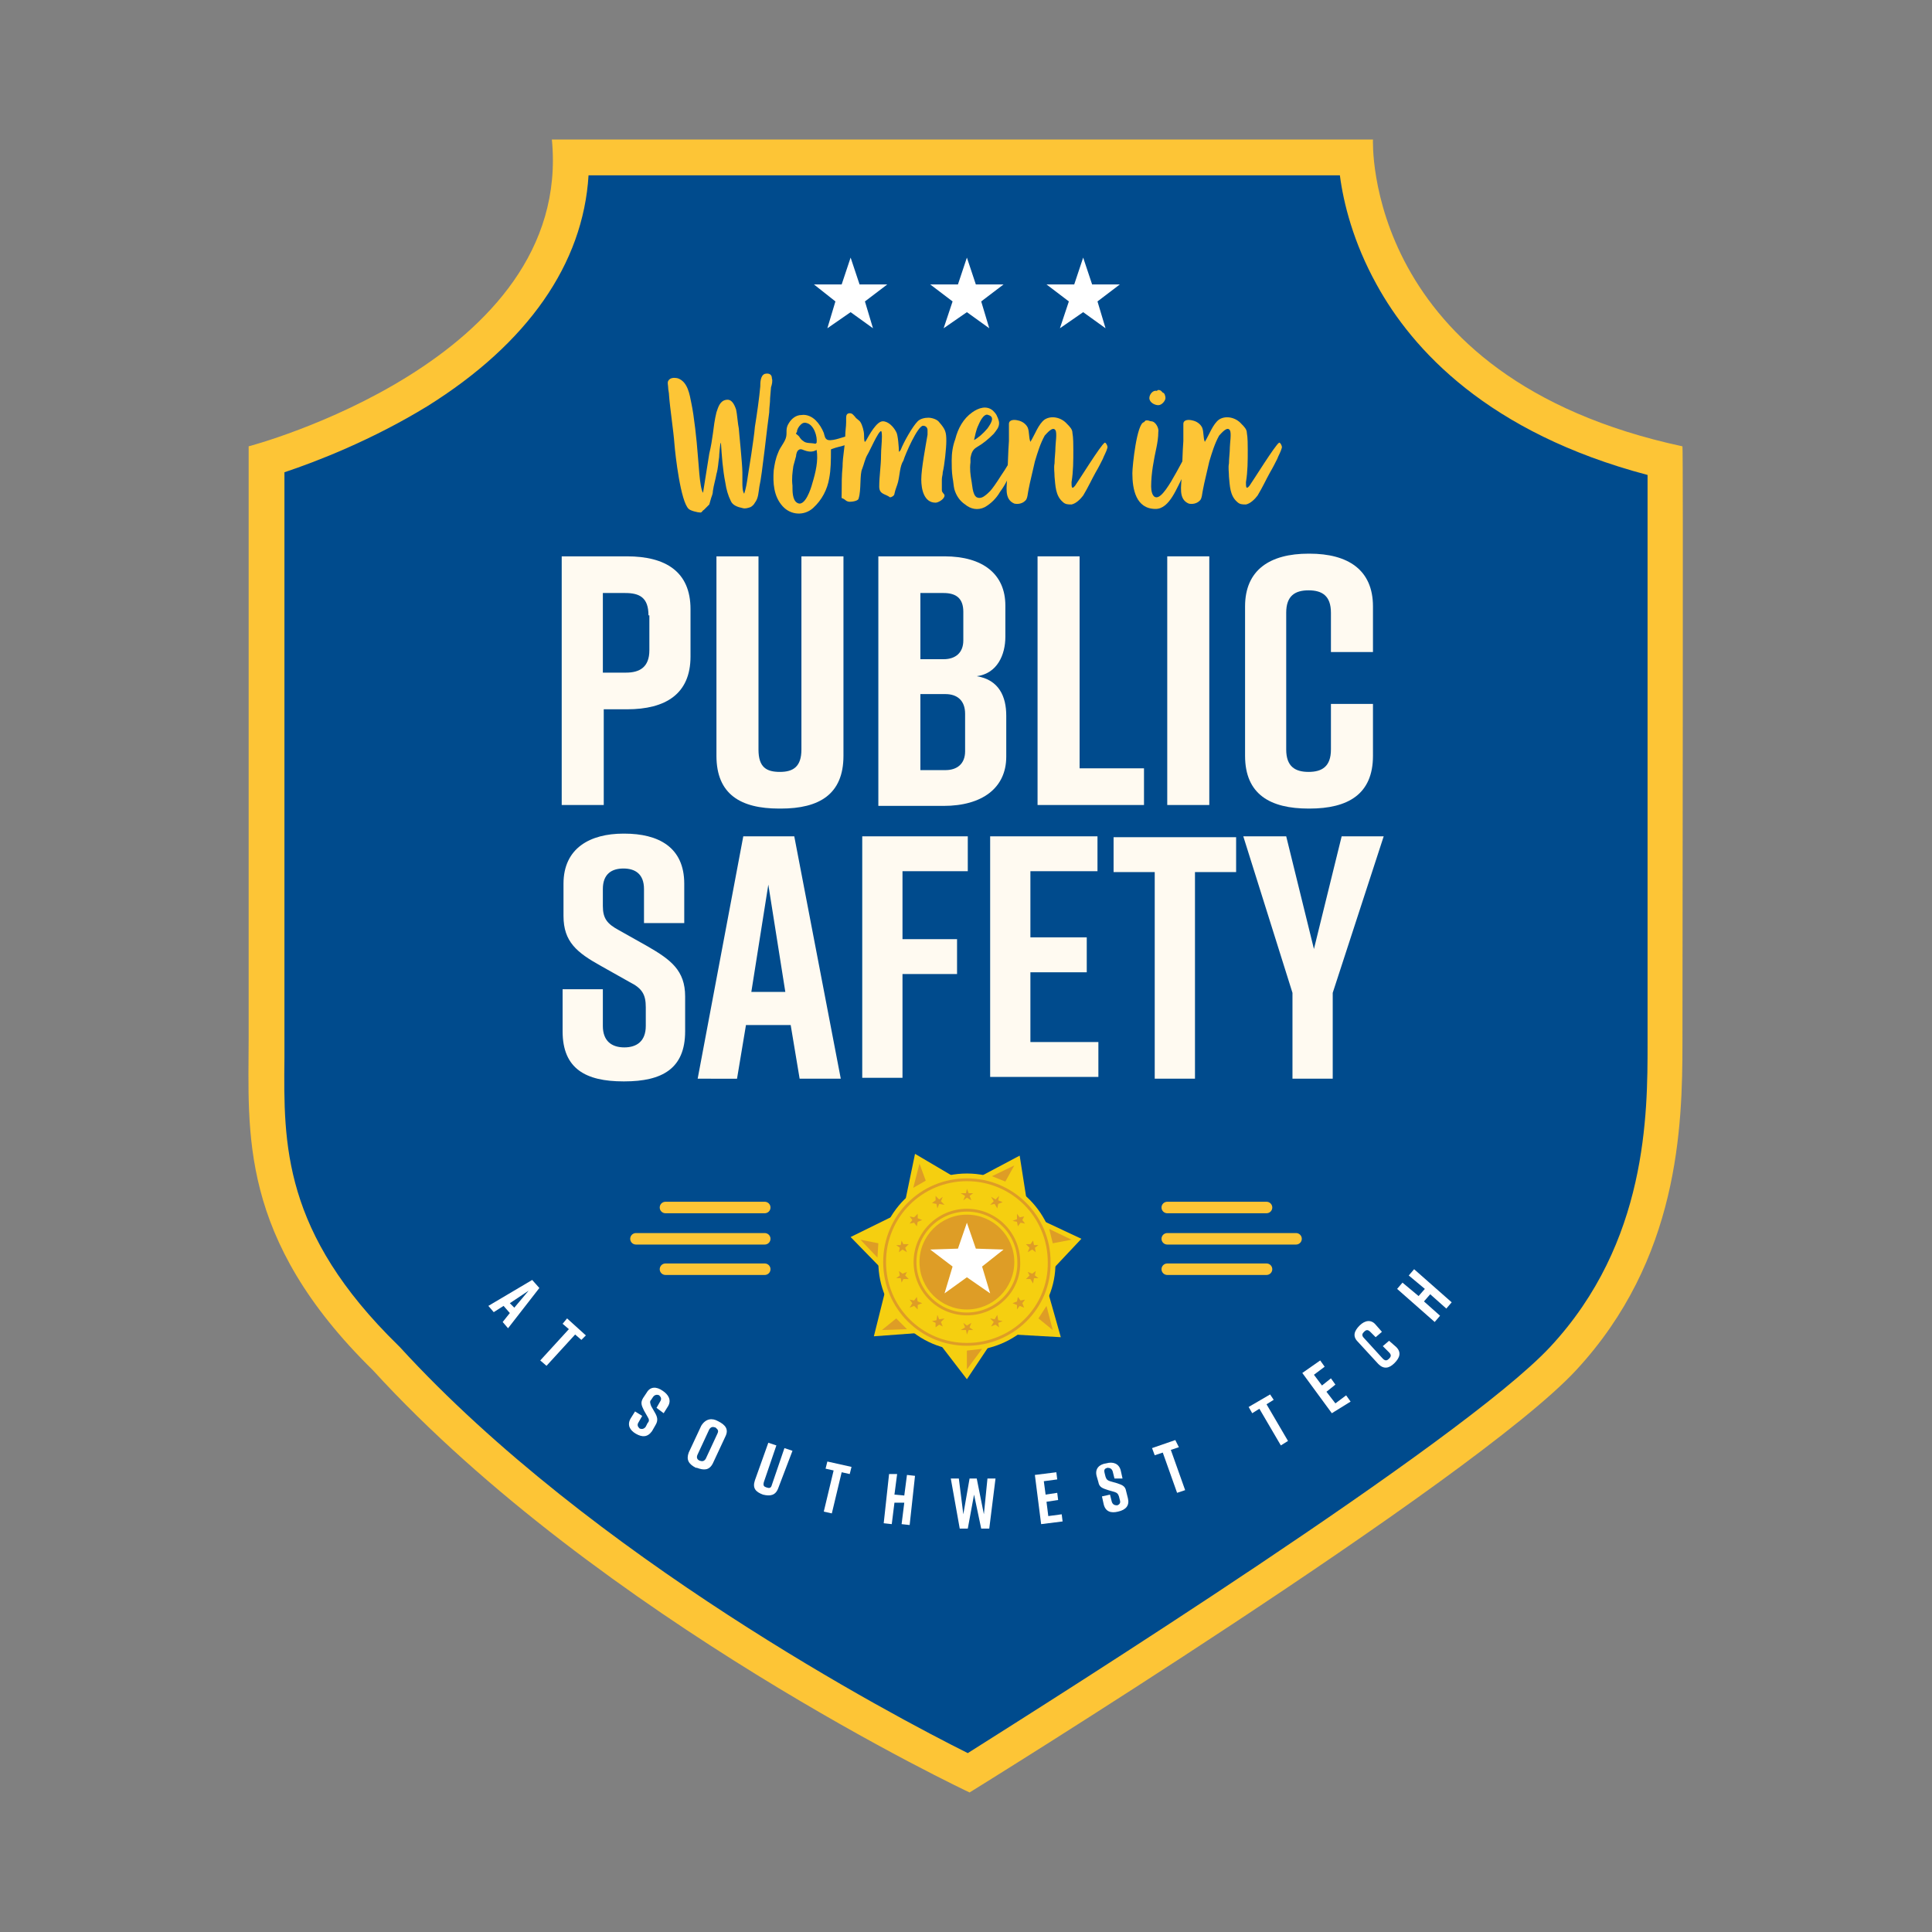
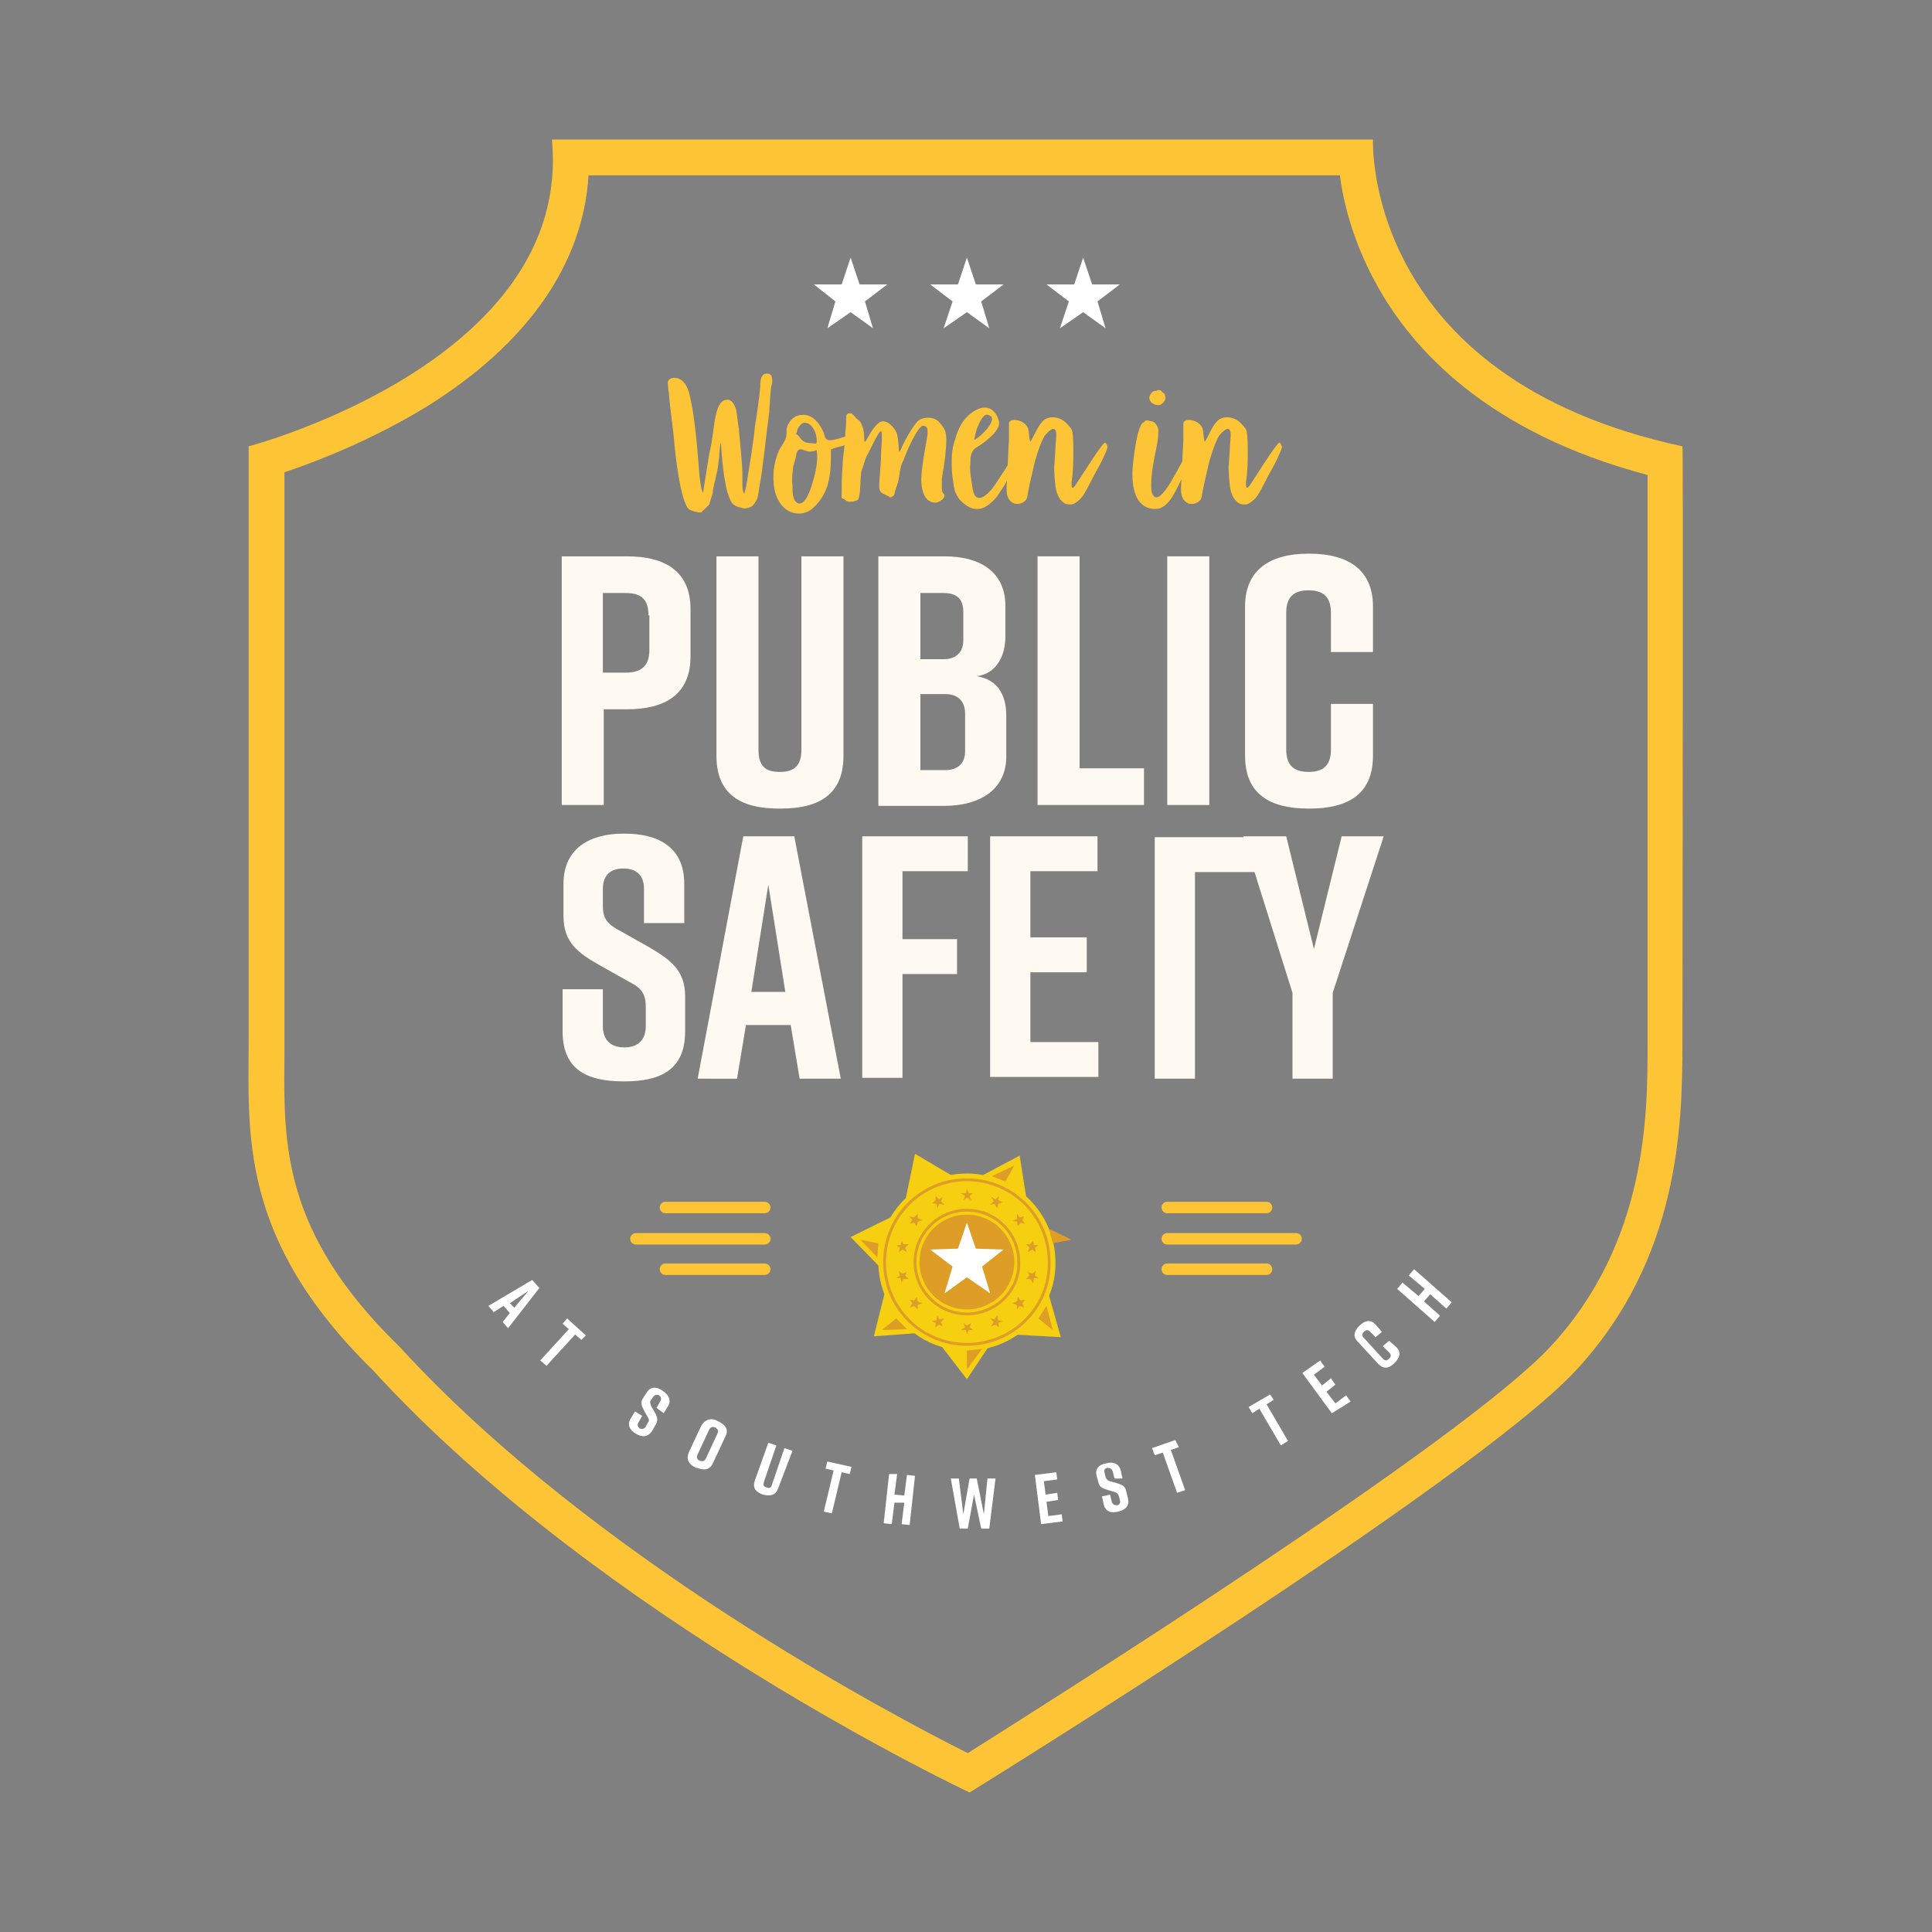
<svg xmlns="http://www.w3.org/2000/svg" version="1.1" id="Layer_1" x="0px" y="0px" viewBox="0 0 216 216" style="enable-background:new 0 0 216 216;" xml:space="preserve">
  <rect x="0" y="0" width="216" height="216" fill="#808080" stroke="none" />
  <style type="text/css">
	.st0{fill:#004B8D;}
	.st1{fill:#FDC536;}
	.st2{fill:#FFFAF1;}
	.st3{fill:#F5CF10;}
	.st4{fill:#DE9D26;}
	.st5{fill:#F5CF10;stroke:#DE9D26;stroke-width:0.317;stroke-miterlimit:10;}
	.st6{fill:none;stroke:#DE9D26;stroke-width:0.317;stroke-miterlimit:10;}
	.st7{fill:#FFFFFF;}
	.st8{fill:none;stroke:#FDC536;stroke-width:1.283;stroke-linecap:round;stroke-linejoin:round;stroke-miterlimit:10;}
</style>
  <g>
    <g>
-       <path class="st0" d="M108.3,198.1c-6.4-3.1-42.4-21.5-65.1-46.3l-0.1-0.1c-13.5-13.2-13.4-23.5-13.3-33.6c0-0.7,0-1.5,0-2.2V51.3    c3-0.9,10-3.3,16.9-7.6c11.4-7.1,17.2-16.1,17.1-26.1h87.8c0.6,6.6,4.8,26.8,34.6,33.9c0.1,6.7,0,34.9,0,50.8c0,6.7,0,12,0,14.4    c0,8,0,23-11.4,35.2C164.3,163,115.7,193.5,108.3,198.1z" />
      <path class="st1" d="M149.8,19.6c0.4,3.1,1.5,7.5,4.1,12.2c4,7.3,12.5,16.6,30.3,21.3c0,8.7,0,34.4,0,49.2c0,6.7,0,12,0,14.4    c0,7.8,0,22.2-10.9,33.9c-9.9,10.6-55.3,39.2-65.1,45.4c-8.4-4.2-42-21.9-63.5-45.4l-0.1-0.1l-0.1-0.1    c-12.9-12.6-12.8-22.5-12.7-32.1c0-0.7,0-1.5,0-2.2V52.8c3.6-1.2,9.8-3.6,16-7.4c11.2-7,17.4-15.9,18-25.8H149.8 M153.5,15.6H61.7    c2.4,24.8-33.9,34.3-33.9,34.3s0,55.5,0,66.1s-1.2,22.4,13.9,37.2c25.4,27.8,66.7,47.2,66.7,47.2s56.3-34.8,67.8-47.2    c11.5-12.4,11.9-27.2,11.9-36.6c0-9.4,0.1-66.7,0-66.7C152.3,42.2,153.5,15.6,153.5,15.6L153.5,15.6z" />
    </g>
    <g>
      <path class="st1" d="M79.3,50.7c0.2-0.8,0.3-1.5,0.4-2.2c0.1-0.8,0.2-1.6,0.4-2.4c0.2-0.6,0.4-1.3,1.1-1.4    c0.6-0.1,0.9,0.5,1.1,1.1c0.1,0.4,0.2,1.7,0.3,2.1c0,0.2,0.4,4,0.4,4.9L83,54c0,0.3,0,0.9,0.2,1.2c0.2-0.6,0.3-1.2,0.4-1.9    c0.1-0.6,0.7-4.3,0.8-5.6c0.2-1.2,0.5-3.3,0.6-4.5c0-0.4,0-1.2,0.5-1.4c0.4-0.1,0.8,0,0.8,0.5c0.1,0.3,0,0.7-0.1,1l-0.1,1.2    c0,0.6-0.1,1-0.1,1.6c-0.2,1.3-0.8,7.1-1.1,8.3c-0.1,0.6-0.1,1.3-0.5,1.8c-0.1,0.2-0.3,0.4-0.5,0.5c-0.3,0.1-0.6,0.2-0.9,0.1    c-0.5-0.1-1.1-0.3-1.3-0.8c-0.3-0.6-0.5-1.3-0.6-2c-0.3-1.5-0.4-3-0.5-4.5c-0.1,0-0.2,1.4-0.2,1.6c-0.1,0.6-0.1,1.2-0.3,1.9    c-0.1,0.6-0.3,1.2-0.4,1.9c0,0.3-0.1,0.5-0.2,0.8c-0.1,0.3-0.1,0.4-0.2,0.7c-0.2,0.2-0.4,0.4-0.6,0.6c-0.2,0.1-0.2,0.3-0.4,0.3    c-0.3,0-1.1-0.2-1.3-0.4c-0.9-0.8-1.5-6-1.6-7.3c-0.1-1.4-0.5-4-0.6-5.4c0-0.3-0.1-0.6-0.1-0.9c0-0.2-0.1-0.5,0-0.7    c0.2-0.4,0.7-0.4,1.1-0.3c1.1,0.4,1.3,1.8,1.5,2.8c0.3,1.4,0.6,4.2,0.7,5.6c0.1,0.8,0.2,3.8,0.6,4.4L79.3,50.7z" />
      <path class="st1" d="M93,50.2C93,50.2,92.9,50.2,93,50.2c-0.1,0-0.1,0.1-0.1,0.1c0,1.1,0,2.2-0.2,3.2c-0.2,1.2-0.8,2.4-1.8,3.3    c-1,0.9-2.5,0.8-3.4-0.2c-1-1.1-1.1-2.6-1-4c0.1-0.7,0.2-1.3,0.5-2c0.2-0.6,0.8-1.2,0.9-1.8c0.1-0.5-0.1-0.9,0.3-1.5    c0.3-0.5,0.8-0.9,1.4-0.9c0.6-0.1,1.2,0.2,1.6,0.6c0.4,0.4,0.7,0.9,0.9,1.4c0.1,0.3,0.1,0.7,0.5,0.8c0.7,0.1,1.7-0.4,2.4-0.5    c0.4-0.1,0.9-0.4,1.3-0.2c0.2,0.1,0.3,0.4,0.1,0.6c-0.2,0.1-0.8,0.2-1,0.3c-0.3,0.1-0.4,0.2-0.7,0.3C94.1,49.9,93.5,50,93,50.2z     M91.3,50.3c-0.5,0.3-1,0.2-1.5,0c-0.2-0.1-0.4-0.1-0.5,0C89.1,50.4,89,50.8,89,51c-0.1,0.4-0.2,0.7-0.3,1.1    c-0.1,0.7-0.2,1.4-0.1,2.2c0,0.1,0,0.2,0,0.2c0,0.4,0,1.4,0.5,1.7c0.9,0.6,1.6-1.7,1.7-2.1C91.2,52.8,91.5,51.5,91.3,50.3z     M89,48.5c0,0,0.4,0.3,0.4,0.4c0.1,0.1,0.2,0.3,0.4,0.4c0.3,0.3,0.9,0.2,1.3,0.3c0,0,0.1,0,0.1,0c0,0,0.1-0.1,0.1-0.1    c0.1-0.7-0.3-2-1.1-2.2c-0.3-0.1-0.5,0-0.7,0.2c-0.2,0.2-0.4,0.5-0.4,0.8C89,48.4,89,48.4,89,48.5z" />
      <path class="st1" d="M105.4,52.8c0,0.3-0.1,0.5-0.1,0.8c0,0.4,0,0.8,0,1.2c0,0.3,0.3,0.4,0.3,0.6c0,0.4-0.7,0.8-1,0.8    c-1.3,0-1.6-1.5-1.6-2.6c0-1.2,0.5-3.8,0.7-5c0-0.2,0-0.3,0-0.5c0-0.3-0.2-0.5-0.5-0.5c-0.6,0-2,3.2-2.2,3.9    c-0.4,0.6-0.4,1.6-0.6,2.4c-0.1,0.4-0.3,0.8-0.4,1.3c0,0.2-0.3,0.4-0.5,0.4h0c-0.5-0.4-1.2-0.3-1.2-1.2c0-1.2,0.2-2.3,0.2-3.5    c0-0.7,0.1-1.4,0.1-2.1c0-0.1,0-0.6-0.1-0.6c-0.3,0-1.3,2.3-1.5,2.6c-0.3,0.5-0.4,1.1-0.6,1.6c-0.3,0.6-0.1,2.4-0.4,3.3    C96,56,95.3,56.1,95,56.1c-0.2,0-0.4-0.1-0.5-0.2c-0.5-0.4-0.4,0.1-0.4-0.8c0-0.9,0-2,0.1-2.9c0-1.2,0.3-2.4,0.3-3.5    c0-0.5,0.1-1,0.1-1.5c0-0.2,0-0.4,0-0.5c0-0.3,0.1-0.5,0.4-0.5c0.3,0,0.4,0.2,0.6,0.4c0.1,0.2,0.5,0.4,0.6,0.6    c0.2,0.3,0.4,1,0.4,1.4c0,0.1,0,0.8,0.1,0.8l0.1-0.1c0.4-0.7,1.2-2.2,1.9-2.2c0.6,0,1.2,0.6,1.5,1.2c0.2,0.3,0.3,1.8,0.3,2.2    c0.1,0,0.1-0.1,0.2-0.2v0c0.3-0.8,1.3-2.6,1.9-3.2c0.3-0.3,0.8-0.4,1.2-0.4c0.4,0,1,0.2,1.2,0.5c0.7,0.8,0.8,1.1,0.8,2.1    C105.8,50.1,105.6,52,105.4,52.8z" />
      <path class="st1" d="M114.3,50.7c-0.3,0.4-0.8,1.4-1,1.9c-0.2,0.4-0.4,0.8-0.7,1.1c-0.2,0.4-0.5,0.9-0.8,1.3    c-0.4,0.7-1,1.3-1.7,1.7c-0.8,0.4-1.6,0.2-2.2-0.3c-0.6-0.4-1-1-1.2-1.7c-0.1-0.4-0.1-0.8-0.2-1.3c-0.1-0.7-0.1-1.3-0.1-1.9    c0-0.8,0.1-1.6,0.4-2.4c0.3-1.2,0.9-2.3,1.9-3c0.7-0.5,1.6-0.8,2.3-0.2c0.2,0.2,0.4,0.4,0.5,0.7c0.1,0.2,0.2,0.5,0.2,0.7    c0,0.5-0.3,0.8-0.6,1.2c-0.6,0.6-1.2,1.1-1.9,1.5c-0.5,0.3-0.6,0.7-0.7,1.2c0,0.2,0,0.4,0,0.5c-0.1,0.7,0,1.4,0.1,2    c0.1,0.4,0.1,1.6,0.6,1.9c0.2,0.1,0.5,0.1,0.8-0.1c0.3-0.2,0.5-0.4,0.7-0.6c0.2-0.2,0.7-0.9,1.2-1.7c0.5-0.7,1.3-2.1,1.5-2.4    c0.2-0.2,0.3-0.5,0.5-0.8l0.1-0.2l0.2-0.3c0.2-0.2,0.4-0.2,0.5,0.1c0.1,0.2,0,0.4,0,0.6C114.5,50.4,114.4,50.5,114.3,50.7z     M108.9,49.2c0.4-0.2,1-0.7,1.5-1.3c0.5-0.7,0.8-1.3,0.1-1.5c-0.4-0.2-0.8,0.4-1.1,1.1C109.1,48.1,109,48.8,108.9,49.2z" />
      <path class="st1" d="M116.8,46.9c0.8-0.5,1.9-0.2,2.5,0.5c0.3,0.3,0.6,0.6,0.6,1c0.1,0.5,0.1,1.4,0.1,1.9c0,1.2,0,2.4-0.2,3.6    c0,0.5,0,0.9,0.4,0.4c0.3-0.4,2.9-4.6,3.3-4.8c0.1-0.1,0.4,0.4,0.3,0.6c-0.1,0.4-0.4,0.9-0.5,1.2c-0.2,0.4-0.5,1-0.8,1.5    c-0.5,0.9-0.8,1.6-1.4,2.6c-0.3,0.4-0.8,0.9-1.3,1c-0.4,0-0.7,0-1-0.3c-0.8-0.7-0.8-1.8-0.9-2.8c0-0.5-0.1-1,0-1.5    c0-0.6,0.1-1.2,0.1-1.8c0-0.4,0.2-1.6,0-1.9c-0.3-0.5-1,0.4-1.2,0.6c-0.5,0.9-0.8,1.9-1.1,2.9c-0.1,0.5-0.6,2.5-0.7,3.1    c-0.1,0.4-0.1,1.1-0.4,1.3c-0.3,0.3-0.8,0.4-1.2,0.3c-1.2-0.5-0.8-2-0.8-3c0.1-1.4,0.1-2.7,0.2-4c0-0.6,0-1.2,0-1.9    c0-0.5,0.6-0.5,1-0.4c0.5,0.1,0.9,0.4,1.1,0.8c0.2,0.5,0.1,1.1,0.3,1.6C115.7,48.6,116.1,47.4,116.8,46.9z" />
      <path class="st1" d="M133.6,50.6L133.6,50.6c-0.4,0.9-0.8,1.7-1.3,2.6c-0.7,1.2-1.5,3.7-3.1,3.7c-2.2,0-2.6-2.2-2.6-4    c0-0.8,0.5-5.6,1.3-5.7c0.2-0.2,0.1-0.2,0.4-0.2c0.1,0,0.3,0.1,0.4,0.1c0.5,0,0.9,0.8,0.8,1.2c0,0.6-0.1,1.2-0.2,1.7    c-0.3,1.4-0.6,2.9-0.6,4.4c0,0.4,0.1,1.2,0.6,1.2c1.2,0,3.4-5.6,4-5.6h0.1l0,0.1c0,0.2,0,0.4-0.1,0.5L133.6,50.6z M129.5,43.6    c0.3,0,0.4,0.2,0.5,0.3c0.2,0,0.3,0.4,0.3,0.6c0,0.3-0.4,0.8-0.8,0.8c-0.4,0-1-0.3-1-0.8c0-0.4,0.4-0.9,0.8-0.8    C129.4,43.7,129.4,43.6,129.5,43.6z" />
      <path class="st1" d="M136.3,46.9c0.8-0.5,1.9-0.2,2.5,0.5c0.3,0.3,0.6,0.6,0.6,1c0.1,0.5,0.1,1.4,0.1,1.9c0,1.2,0,2.4-0.2,3.6    c0,0.5,0,0.9,0.4,0.4c0.3-0.4,2.9-4.6,3.3-4.8c0.1-0.1,0.4,0.4,0.3,0.6c-0.1,0.4-0.4,0.9-0.5,1.2c-0.2,0.4-0.5,1-0.8,1.5    c-0.5,0.9-0.8,1.6-1.4,2.6c-0.3,0.4-0.8,0.9-1.3,1c-0.4,0-0.7,0-1-0.3c-0.8-0.7-0.8-1.8-0.9-2.8c0-0.5-0.1-1,0-1.5    c0-0.6,0.1-1.2,0.1-1.8c0-0.4,0.2-1.6,0-1.9c-0.3-0.5-1,0.4-1.2,0.6c-0.5,0.9-0.8,1.9-1.1,2.9c-0.1,0.5-0.6,2.5-0.7,3.1    c-0.1,0.4-0.1,1.1-0.4,1.3c-0.3,0.3-0.8,0.4-1.2,0.3c-1.2-0.5-0.8-2-0.8-3c0.1-1.4,0.1-2.7,0.2-4c0-0.6,0-1.2,0-1.9    c0-0.5,0.6-0.5,1-0.4c0.5,0.1,0.9,0.4,1.1,0.8c0.2,0.5,0.1,1.1,0.3,1.6C135.2,48.6,135.6,47.4,136.3,46.9z" />
    </g>
    <g>
      <path class="st2" d="M77.2,68.1v5.3c0,4.2-2.8,5.9-7.1,5.9h-2.6V90h-4.7V62.2h7.3C74.4,62.2,77.2,63.9,77.2,68.1z M72.5,68.8    c0-2-1-2.5-2.6-2.5h-2.5v8.9H70c1.5,0,2.6-0.6,2.6-2.5V68.8z" />
      <path class="st2" d="M94.3,84.5c0,4.3-2.7,5.9-7,5.9h-0.2c-4.3,0-7-1.6-7-5.9V62.2h4.7v21.6c0,2,0.9,2.5,2.4,2.5s2.4-0.6,2.4-2.5    V62.2h4.7V84.5z" />
      <path class="st2" d="M109.2,75.6c2.5,0.4,3.3,2.3,3.3,4.4v4.6c0,3.5-2.7,5.5-7,5.5h-7.3V62.2h7.4c4.3,0,6.8,2,6.8,5.5v3.5    C112.4,73.2,111.5,75.3,109.2,75.6z M102.9,73.7h2.6c1.3,0,2.2-0.7,2.2-2.1v-3.2c0-1.5-0.8-2.1-2.2-2.1h-2.6V73.7z M105.7,77.6    h-2.8v8.5h2.8c1.3,0,2.2-0.7,2.2-2.1v-4.2C107.9,78.3,107,77.6,105.7,77.6z" />
      <path class="st2" d="M127.9,90H116V62.2h4.7v23.7h7.2V90z" />
      <path class="st2" d="M130.5,90V62.2h4.7V90H130.5z" />
      <path class="st2" d="M153.5,84.5c0,4.3-2.8,5.9-7.1,5.9h-0.1c-4.3,0-7.1-1.6-7.1-5.9V67.8c0-4.1,2.8-5.9,7.1-5.9h0.1    c4.3,0,7.1,1.8,7.1,5.9v5.1h-4.7v-4.4c0-1.9-1-2.5-2.5-2.5s-2.5,0.6-2.5,2.5v15.3c0,1.9,1,2.5,2.5,2.5s2.5-0.6,2.5-2.5v-5.1h4.7    V84.5z" />
      <path class="st2" d="M72,103.2v-3.8c0-1.7-1-2.3-2.3-2.3c-1.3,0-2.3,0.6-2.3,2.3v1.9c0,1.4,0.5,2,1.8,2.7l3.2,1.8    c2.6,1.5,4.2,2.7,4.2,5.6v3.9c0,4.2-2.6,5.6-6.8,5.6h-0.1c-4.2,0-6.8-1.4-6.8-5.6v-4.7h4.5v4.1c0,1.7,1,2.4,2.4,2.4    c1.4,0,2.4-0.7,2.4-2.4v-2.1c0-1.4-0.4-2.1-1.8-2.8l-3.2-1.8c-2.7-1.5-4.2-2.7-4.2-5.6v-3.6c0-4,3-5.6,6.7-5.6h0.1    c3.8,0,6.7,1.5,6.7,5.6v4.4H72z" />
      <path class="st2" d="M88.4,114.6h-5l-1,6H78l5.1-27.1h5.7l5.2,27.1h-4.6L88.4,114.6z M87.8,110.9l-1.9-12l-1.9,12H87.8z" />
      <path class="st2" d="M96.3,93.5h11.9v3.9h-7.3v7.6h6.1v3.9h-6.1v11.6h-4.5V93.5z" />
      <path class="st2" d="M110.7,120.6V93.5h12v3.9h-7.5v7.4h6.3v3.9h-6.3v7.8h7.6v3.9H110.7z" />
-       <path class="st2" d="M138.2,97.5h-4.6v23.1h-4.5V97.5h-4.6v-3.9h13.7V97.5z" />
+       <path class="st2" d="M138.2,97.5h-4.6v23.1h-4.5V97.5v-3.9h13.7V97.5z" />
      <path class="st2" d="M149,120.6h-4.5V111L139,93.5h4.8l3.1,12.6l3.1-12.6h4.7L149,111V120.6z" />
    </g>
    <g>
      <path class="st3" d="M108.1,151c-5.5,0-9.9-4.5-9.9-9.9c0-5.5,4.5-9.9,9.9-9.9c5.5,0,9.9,4.5,9.9,9.9    C118.1,146.5,113.6,151,108.1,151z" />
      <g>
        <polygon class="st3" points="109.1,131.8 114,129.2 115.1,136.2    " />
        <polygon class="st4" points="113.4,130.3 110.9,131.5 112.4,132.1    " />
      </g>
      <g>
-         <polygon class="st3" points="116,136.2 120.9,138.5 116.1,143.6    " />
        <polygon class="st4" points="119.8,138.6 117.3,137.4 117.7,139    " />
      </g>
      <g>
        <polygon class="st3" points="117.1,144.2 118.6,149.5 111.5,149.1    " />
        <polygon class="st4" points="117.7,148.7 117,146 116.1,147.4    " />
      </g>
      <g>
        <polygon class="st3" points="111.1,149.7 108.1,154.2 103.8,148.6    " />
        <polygon class="st4" points="108.1,153.1 109.8,150.8 108.1,151    " />
      </g>
      <g>
        <polygon class="st3" points="103.1,149 97.7,149.4 99.4,142.6    " />
        <polygon class="st4" points="98.6,148.7 101.4,148.6 100.2,147.4    " />
      </g>
      <g>
        <polygon class="st3" points="98.9,142.2 95.1,138.3 101.4,135.2    " />
        <polygon class="st4" points="96.2,138.6 98.1,140.6 98.2,139    " />
      </g>
      <g>
        <polygon class="st3" points="101.2,134.3 102.3,129 108.4,132.6    " />
-         <polygon class="st4" points="102.8,130.1 102.1,132.8 103.5,132    " />
      </g>
      <path class="st5" d="M108.1,150.3c-5.1,0-9.2-4.1-9.2-9.2c0-5.1,4.1-9.2,9.2-9.2c5.1,0,9.2,4.1,9.2,9.2    C117.4,146.2,113.2,150.3,108.1,150.3z" />
      <path class="st6" d="M108.1,146.9c-3.2,0-5.8-2.6-5.8-5.8c0-3.2,2.6-5.8,5.8-5.8s5.8,2.6,5.8,5.8    C114,144.3,111.3,146.9,108.1,146.9z" />
      <circle class="st4" cx="108.1" cy="141.1" r="5.3" />
      <g>
        <polygon class="st4" points="108.3,133.4 108.8,133.4 108.4,133.7 108.6,134.2 108.1,133.9 107.7,134.2 107.9,133.7 107.4,133.4      108,133.4 108.1,132.9    " />
        <polygon class="st4" points="105,134.1 105.4,133.8 105.2,134.3 105.6,134.7 105,134.6 104.8,135.1 104.7,134.6 104.2,134.5      104.6,134.2 104.6,133.7    " />
        <polygon class="st4" points="102.2,136.1 102.6,135.7 102.6,136.2 103.1,136.4 102.6,136.6 102.5,137.1 102.2,136.7 101.7,136.8      102,136.4 101.7,136    " />
        <polygon class="st4" points="100.7,139.2 100.8,138.7 101,139.1 101.6,139.1 101.2,139.5 101.4,140 100.9,139.7 100.5,140      100.6,139.5 100.2,139.2    " />
        <polygon class="st4" points="100.6,142.6 100.5,142.1 100.9,142.4 101.4,142.2 101.2,142.6 101.6,143 101,143 100.8,143.4      100.7,142.9 100.2,142.9    " />
        <polygon class="st4" points="102,145.7 101.7,145.3 102.2,145.4 102.5,145 102.6,145.5 103.1,145.7 102.6,145.9 102.6,146.4      102.2,146 101.7,146.2    " />
        <polygon class="st4" points="104.6,147.9 104.2,147.7 104.7,147.6 104.8,147 105,147.5 105.6,147.4 105.2,147.8 105.4,148.3      105,148.1 104.6,148.4    " />
        <polygon class="st4" points="108,148.7 107.4,148.7 107.9,148.4 107.7,147.9 108.1,148.2 108.6,147.9 108.4,148.4 108.8,148.7      108.3,148.7 108.1,149.2    " />
        <polygon class="st4" points="111.3,148.1 110.8,148.3 111.1,147.8 110.7,147.4 111.2,147.5 111.5,147 111.6,147.6 112.1,147.7      111.6,147.9 111.7,148.4    " />
        <polygon class="st4" points="114,146 113.7,146.4 113.7,145.9 113.2,145.7 113.7,145.5 113.8,145 114.1,145.4 114.6,145.3      114.3,145.7 114.5,146.2    " />
        <polygon class="st4" points="115.6,142.9 115.5,143.5 115.2,143 114.7,143 115.1,142.6 114.9,142.2 115.4,142.4 115.8,142.1      115.7,142.6 116.1,142.9    " />
        <polygon class="st4" points="115.7,139.5 115.8,140 115.4,139.7 114.9,140 115.1,139.5 114.7,139.1 115.2,139.1 115.5,138.7      115.6,139.2 116.1,139.2    " />
        <polygon class="st4" points="114.3,136.4 114.6,136.8 114.1,136.7 113.8,137.1 113.7,136.6 113.2,136.5 113.7,136.3 113.7,135.7      114,136.1 114.5,136    " />
        <polygon class="st4" points="111.6,134.2 112.1,134.4 111.6,134.6 111.5,135.1 111.2,134.6 110.7,134.7 111.1,134.3 110.8,133.8      111.3,134.1 111.7,133.7    " />
      </g>
    </g>
    <g>
      <path class="st7" d="M57,146.8l-0.7-0.8l-1.1,0.7l-0.6-0.7l4.9-2.9l0.8,0.9l-3.5,4.5l-0.6-0.7L57,146.8z M57.5,146.2l1.6-1.9    l-2.1,1.4L57.5,146.2z" />
      <path class="st7" d="M65,149.8l-0.7-0.6l-3.2,3.5l-0.7-0.6l3.2-3.5l-0.7-0.6l0.5-0.6l2.1,1.9L65,149.8z" />
      <path class="st7" d="M73.4,157.4l0.4-0.7c0.2-0.3,0.1-0.5-0.1-0.7c-0.2-0.1-0.5-0.1-0.7,0.2l-0.2,0.3c-0.2,0.2-0.1,0.4,0,0.7    l0.4,0.7c0.3,0.5,0.4,0.9,0.1,1.4l-0.4,0.7c-0.5,0.7-1.1,0.7-1.8,0.3l0,0c-0.7-0.4-1-1-0.6-1.7l0.5-0.8l0.8,0.5l-0.4,0.7    c-0.2,0.3-0.1,0.5,0.1,0.7c0.2,0.1,0.5,0.1,0.7-0.2l0.2-0.4c0.2-0.2,0.2-0.4,0-0.7l-0.4-0.7c-0.3-0.6-0.4-0.9-0.1-1.4l0.4-0.6    c0.4-0.7,1.1-0.7,1.8-0.2l0,0c0.6,0.4,1,1,0.6,1.7l-0.5,0.8L73.4,157.4z" />
      <path class="st7" d="M80.3,158.9L80.3,158.9c0.8,0.4,1.2,0.9,0.8,1.7l-1.4,3c-0.4,0.8-1,0.8-1.8,0.5l-0.1,0    c-0.8-0.4-1.1-0.9-0.8-1.7l1.4-3C78.9,158.6,79.6,158.5,80.3,158.9z M78.2,163.3c0.3,0.1,0.5,0.1,0.7-0.2l1.3-2.8    c0.2-0.4,0-0.5-0.2-0.7c-0.3-0.1-0.5-0.1-0.7,0.2l-1.3,2.8C77.8,163,78,163.2,78.2,163.3z" />
      <path class="st7" d="M87,166.4c-0.3,0.8-0.9,0.9-1.7,0.7l0,0c-0.8-0.3-1.2-0.7-0.9-1.6l1.5-4.2l0.9,0.3l-1.4,4.1    c-0.1,0.4,0,0.5,0.3,0.6c0.3,0.1,0.5,0.1,0.6-0.3l1.4-4.1l0.9,0.3L87,166.4z" />
      <path class="st7" d="M95,164.8l-0.9-0.2l-1.1,4.6l-0.9-0.2l1.1-4.6l-0.9-0.2l0.2-0.8l2.7,0.6L95,164.8z" />
      <path class="st7" d="M100.3,164.8l-0.3,2.3l1.1,0.1l0.3-2.3l0.9,0.1l-0.6,5.5l-0.9-0.1l0.3-2.4L100,168l-0.3,2.4l-0.9-0.1l0.6-5.5    L100.3,164.8z" />
      <path class="st7" d="M110.6,170.9l-0.9,0l-0.8-3.8l-0.7,3.8l-0.9,0l-1-5.6l0.9,0l0.5,4l0.7-4l0.8,0l0.8,4l0.4-4l0.9,0L110.6,170.9    z" />
      <path class="st7" d="M116.4,170.4l-0.7-5.5l2.4-0.3l0.1,0.8l-1.5,0.2l0.2,1.5l1.3-0.2l0.1,0.8l-1.3,0.2l0.2,1.6l1.5-0.2l0.1,0.8    L116.4,170.4z" />
      <path class="st7" d="M124.6,165.3l-0.2-0.8c-0.1-0.3-0.3-0.4-0.6-0.4c-0.3,0.1-0.4,0.2-0.3,0.6l0.1,0.4c0.1,0.3,0.2,0.4,0.5,0.5    l0.7,0.2c0.6,0.2,1,0.3,1.1,0.9l0.2,0.8c0.2,0.8-0.2,1.3-1.1,1.5l0,0c-0.8,0.2-1.4,0-1.6-0.8l-0.2-0.9l0.9-0.2l0.2,0.8    c0.1,0.3,0.3,0.4,0.6,0.4c0.3-0.1,0.4-0.3,0.3-0.6l-0.1-0.4c-0.1-0.3-0.2-0.4-0.5-0.5l-0.7-0.2c-0.6-0.2-1-0.3-1.1-0.9l-0.2-0.7    c-0.2-0.8,0.3-1.3,1.1-1.4l0,0c0.7-0.2,1.4,0,1.6,0.8l0.2,0.9L124.6,165.3z" />
      <path class="st7" d="M131.8,161.8l-0.9,0.3l1.6,4.5l-0.9,0.3l-1.6-4.5l-0.9,0.3l-0.3-0.8l2.6-0.9L131.8,161.8z" />
      <path class="st7" d="M142.4,156.5l-0.8,0.5l2.4,4.1l-0.8,0.5l-2.4-4.1L140,158l-0.4-0.7l2.4-1.4L142.4,156.5z" />
      <path class="st7" d="M148.9,158l-3.3-4.5l2-1.4l0.5,0.7l-1.2,0.9l0.9,1.2l1-0.8l0.5,0.7l-1,0.8l1,1.3l1.2-0.9l0.5,0.7L148.9,158z" />
      <path class="st7" d="M156.1,150.6c0.6,0.6,0.4,1.2-0.2,1.8l0,0c-0.6,0.6-1.2,0.7-1.8,0.1l-2.3-2.5c-0.6-0.6-0.4-1.2,0.2-1.8l0,0    c0.6-0.6,1.3-0.7,1.8-0.1l0.7,0.8l-0.7,0.6l-0.6-0.6c-0.3-0.3-0.5-0.2-0.7,0c-0.2,0.2-0.3,0.4,0,0.7l2.1,2.3    c0.3,0.3,0.5,0.2,0.7,0c0.2-0.2,0.3-0.4,0-0.7l-0.7-0.7l0.7-0.6L156.1,150.6z" />
      <path class="st7" d="M156.8,143.4l1.8,1.5l0.7-0.8l-1.8-1.5l0.6-0.7l4.2,3.7l-0.6,0.7l-1.8-1.6l-0.7,0.8l1.8,1.6l-0.6,0.7    l-4.2-3.7L156.8,143.4z" />
    </g>
    <g>
      <g>
        <line class="st8" x1="144.9" y1="138.5" x2="130.5" y2="138.5" />
        <line class="st8" x1="141.6" y1="135" x2="130.5" y2="135" />
        <line class="st8" x1="141.6" y1="141.9" x2="130.5" y2="141.9" />
      </g>
      <g>
        <line class="st8" x1="71.1" y1="138.5" x2="85.5" y2="138.5" />
        <line class="st8" x1="74.4" y1="135" x2="85.5" y2="135" />
        <line class="st8" x1="74.4" y1="141.9" x2="85.5" y2="141.9" />
      </g>
    </g>
    <g>
      <polygon class="st7" points="120.1,31.8 121.1,28.8 122.1,31.8 125.2,31.8 122.7,33.7 123.6,36.7 121.1,34.9 118.5,36.7     119.5,33.7 117,31.8   " />
      <polygon class="st7" points="107.1,31.8 108.1,28.8 109.1,31.8 112.2,31.8 109.7,33.7 110.6,36.7 108.1,34.9 105.5,36.7     106.5,33.7 104,31.8   " />
      <polygon class="st7" points="94.1,31.8 95.1,28.8 96.1,31.8 99.2,31.8 96.7,33.7 97.6,36.7 95.1,34.9 92.5,36.7 93.4,33.7     91,31.8   " />
    </g>
    <polygon class="st7" points="107.1,139.6 108.1,136.7 109.1,139.6 112.2,139.7 109.8,141.6 110.7,144.6 108.1,142.8 105.6,144.6    106.5,141.6 104,139.7  " />
  </g>
</svg>